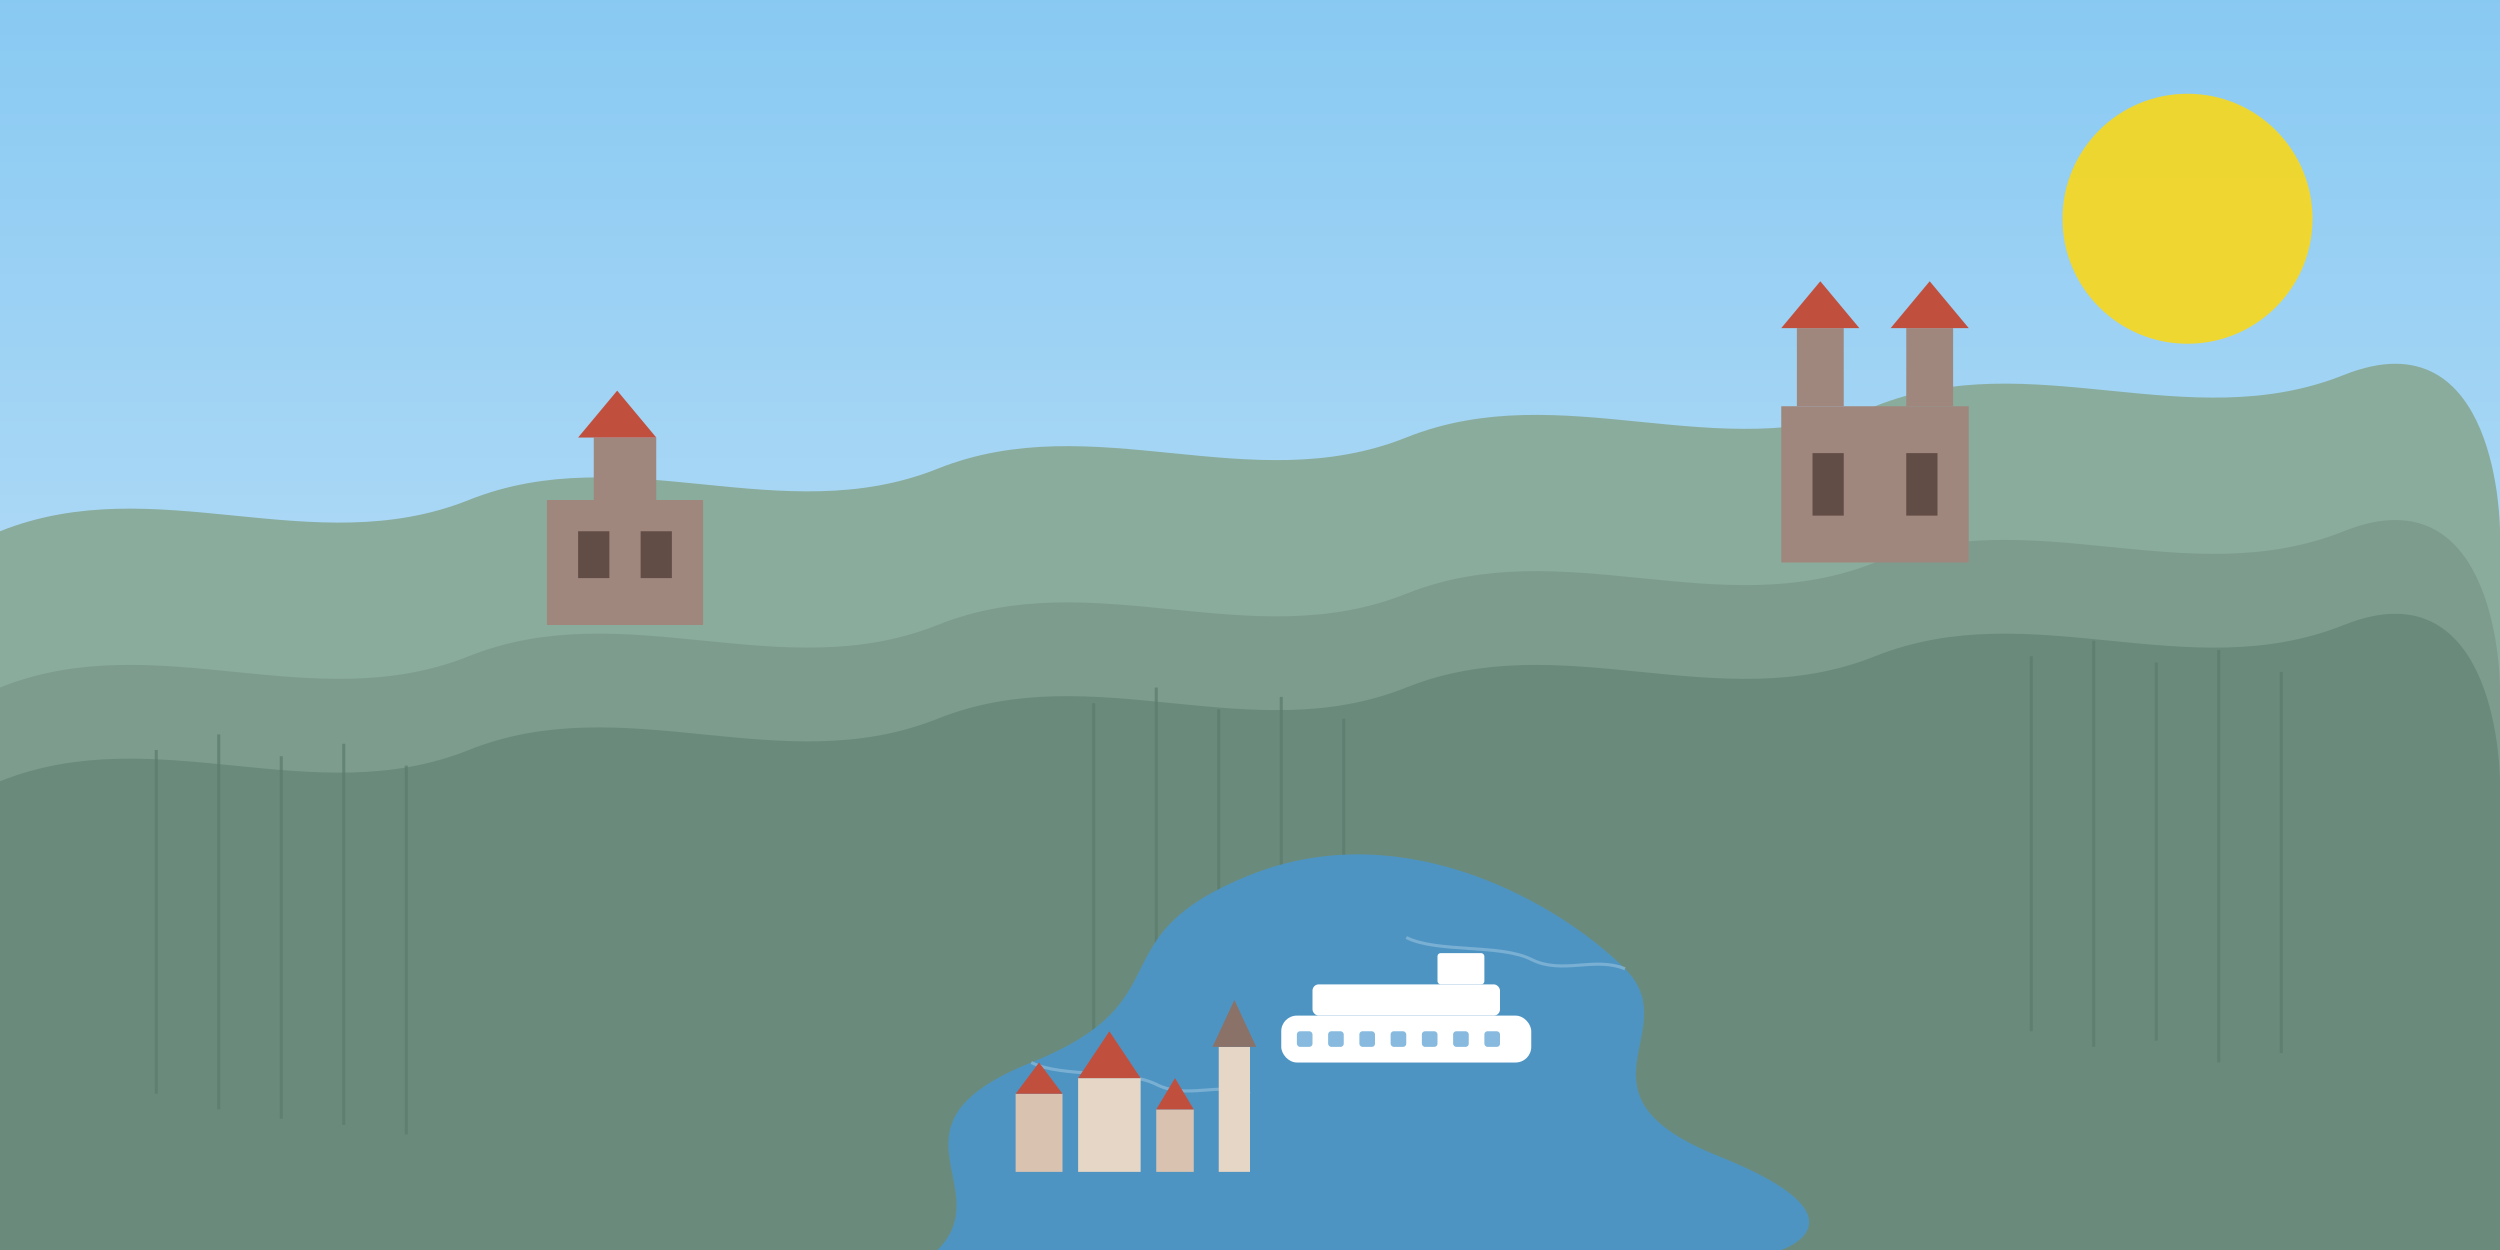
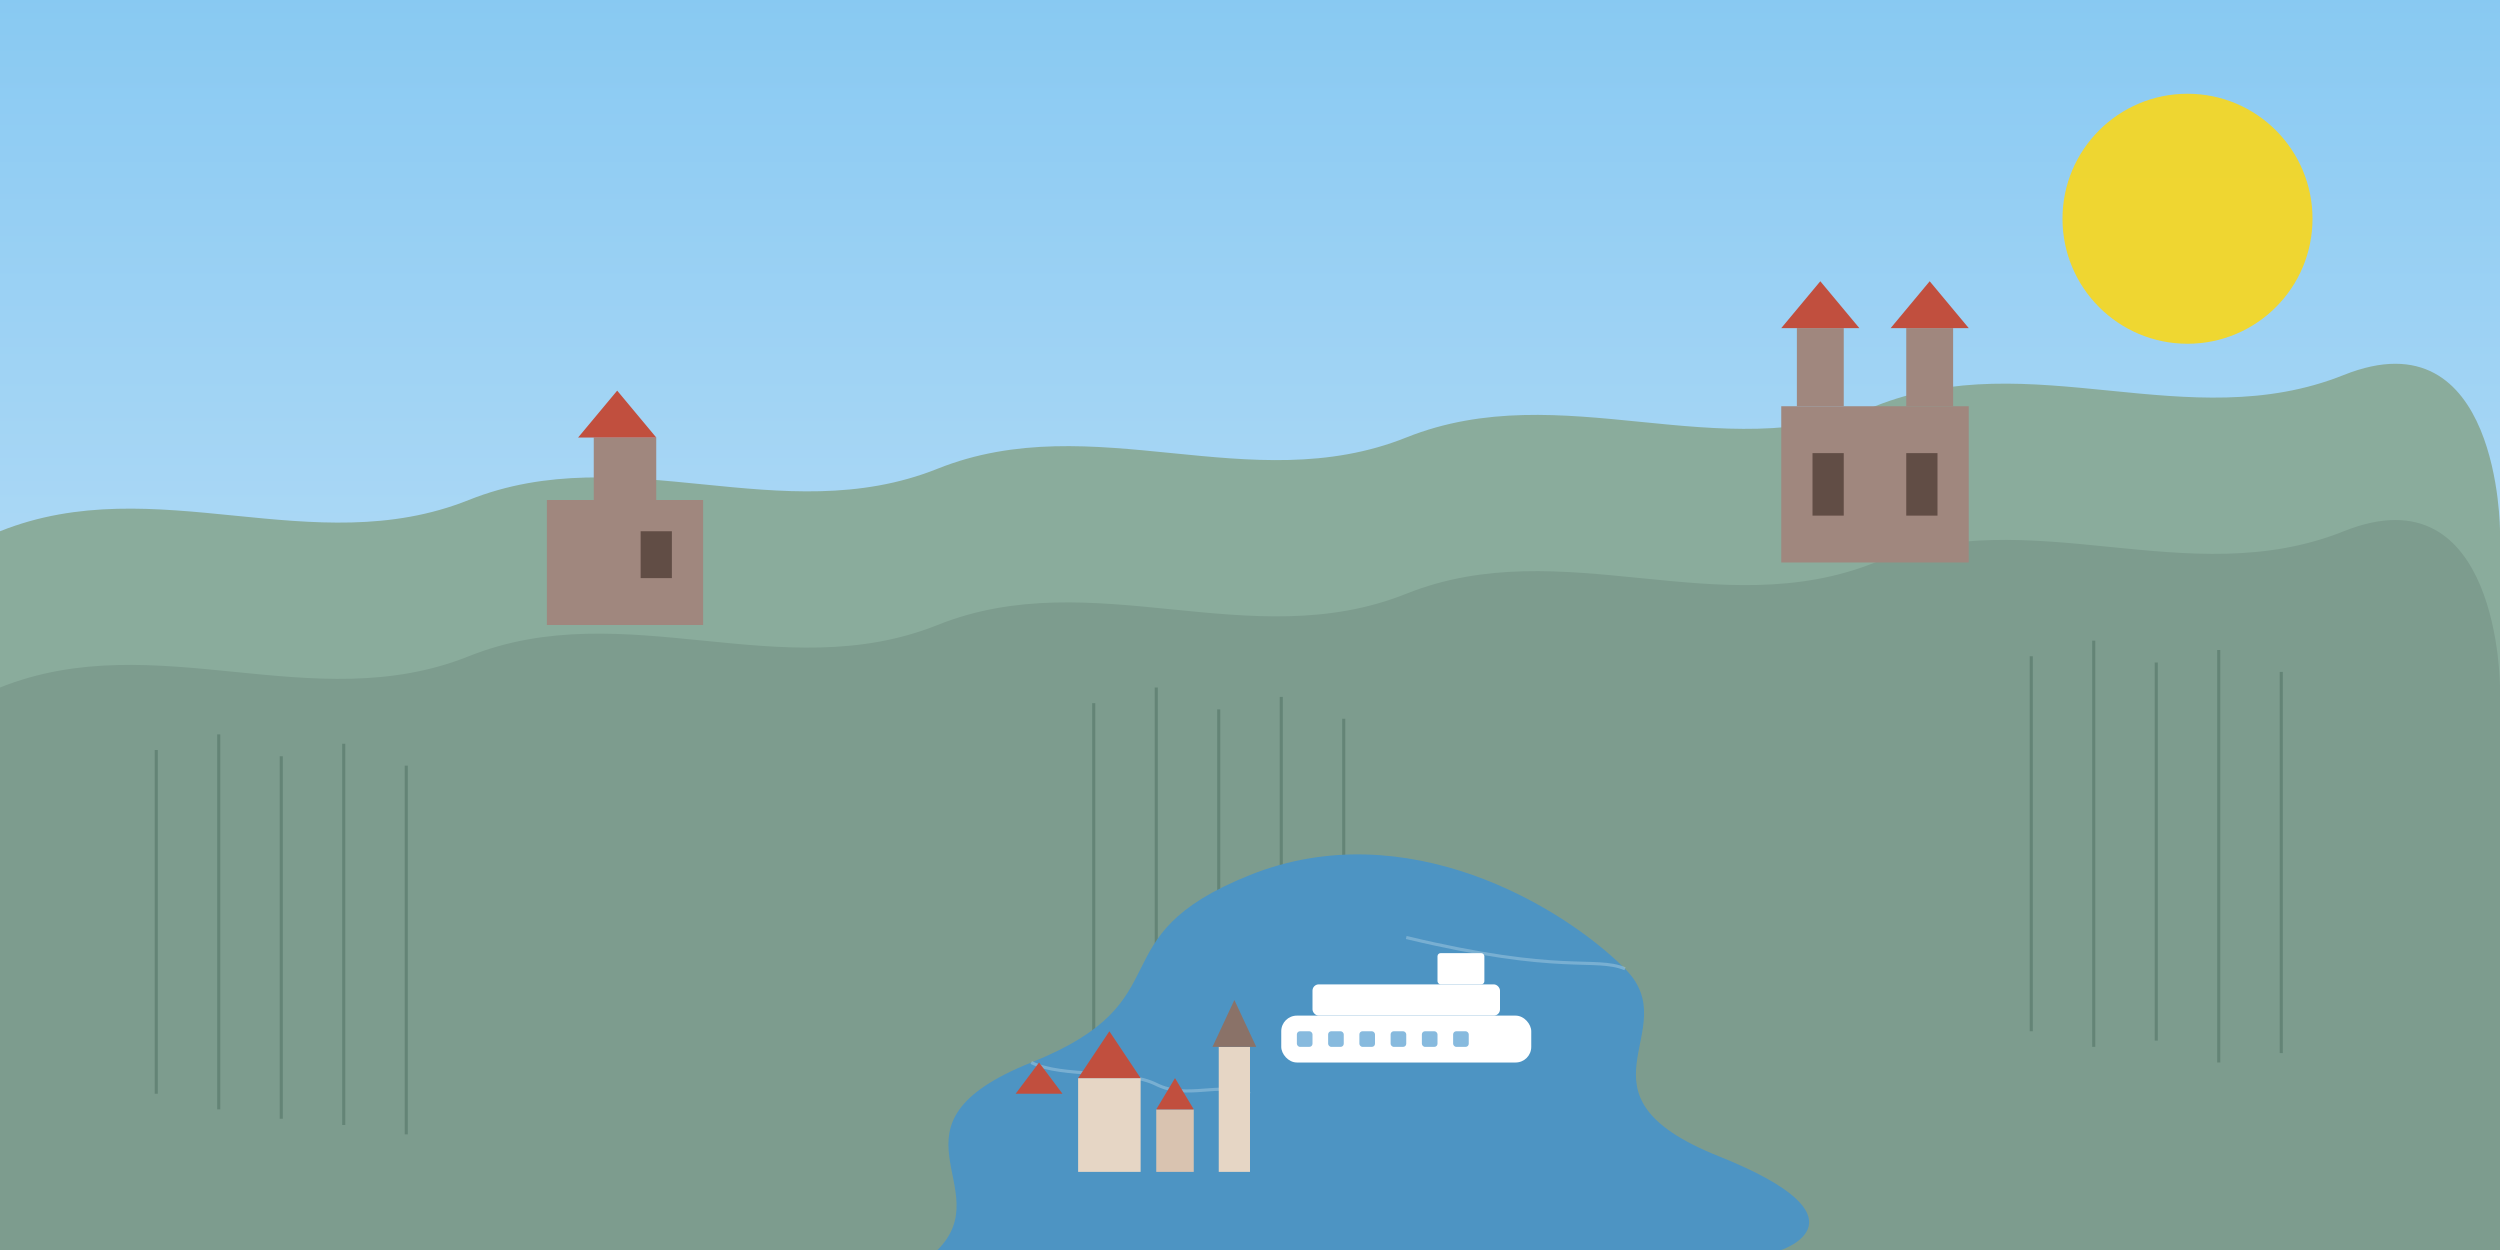
<svg xmlns="http://www.w3.org/2000/svg" width="800" height="400">
  <rect width="100%" height="100%" fill="#333333" stroke="none" />
  <defs>
    <linearGradient id="skyGradient" x1="0%" y1="0%" x2="0%" y2="100%">
      <stop offset="0%" style="stop-color:#88c9f2;stop-opacity:1" />
      <stop offset="100%" style="stop-color:#d7ebf9;stop-opacity:1" />
    </linearGradient>
  </defs>
  <rect width="800" height="400" fill="url(#skyGradient)" />
  <circle cx="700" cy="70" r="40" fill="#f9d71c" opacity="0.9" />
  <path d="M0,170 C50,150 100,180 150,160 C200,140 250,170 300,150 C350,130 400,160 450,140 C500,120 550,150 600,130 C650,110 700,140 750,120 C800,100 800,170 800,170 L800,400 L0,400 Z" fill="#8aac9c" />
  <path d="M0,220 C50,200 100,230 150,210 C200,190 250,220 300,200 C350,180 400,210 450,190 C500,170 550,200 600,180 C650,160 700,190 750,170 C800,150 800,220 800,220 L800,400 L0,400 Z" fill="#7d9c8e" />
-   <path d="M0,250 C50,230 100,260 150,240 C200,220 250,250 300,230 C350,210 400,240 450,220 C500,200 550,230 600,210 C650,190 700,220 750,200 C800,180 800,250 800,250 L800,400 L0,400 Z" fill="#6a8b7c" />
  <g stroke="#5a7b6c" stroke-width="1" opacity="0.7">
    <line x1="50" y1="240" x2="50" y2="350" />
    <line x1="70" y1="235" x2="70" y2="355" />
    <line x1="90" y1="242" x2="90" y2="358" />
    <line x1="110" y1="238" x2="110" y2="360" />
    <line x1="130" y1="245" x2="130" y2="363" />
    <line x1="350" y1="225" x2="350" y2="345" />
    <line x1="370" y1="220" x2="370" y2="350" />
    <line x1="390" y1="227" x2="390" y2="348" />
    <line x1="410" y1="223" x2="410" y2="355" />
    <line x1="430" y1="230" x2="430" y2="352" />
    <line x1="650" y1="210" x2="650" y2="330" />
    <line x1="670" y1="205" x2="670" y2="335" />
    <line x1="690" y1="212" x2="690" y2="333" />
    <line x1="710" y1="208" x2="710" y2="340" />
    <line x1="730" y1="215" x2="730" y2="337" />
  </g>
  <path d="M300,400 C320,380 280,360 330,340 C380,320 350,300 400,280 C450,260 500,290 520,310 C540,330 500,350 550,370 C600,390 570,400 570,400 L300,400 Z" fill="#4d94c3" />
  <path d="M330,340 C340,345 360,342 370,347 C380,352 390,346 400,350" fill="none" stroke="#a5cae3" stroke-width="1" opacity="0.5" />
-   <path d="M450,300 C460,305 480,302 490,307 C500,312 510,306 520,310" fill="none" stroke="#a5cae3" stroke-width="1" opacity="0.5" />
+   <path d="M450,300 C500,312 510,306 520,310" fill="none" stroke="#a5cae3" stroke-width="1" opacity="0.5" />
  <g transform="translate(200, 200)">
    <rect x="-25" y="-40" width="50" height="40" fill="#a0877e" />
    <rect x="-10" y="-60" width="20" height="20" fill="#a0877e" />
    <polygon points="-15,-60 10,-60 -2.5,-75" fill="#c14f3e" />
-     <rect x="-15" y="-30" width="10" height="15" fill="#614d45" />
    <rect x="5" y="-30" width="10" height="15" fill="#614d45" />
  </g>
  <g transform="translate(600, 180)">
    <rect x="-30" y="-50" width="60" height="50" fill="#a0877e" />
    <rect x="-25" y="-75" width="15" height="25" fill="#a0877e" />
    <polygon points="-30,-75 -5,-75 -17.5,-90" fill="#c14f3e" />
    <rect x="10" y="-75" width="15" height="25" fill="#a0877e" />
    <polygon points="5,-75 30,-75 17.5,-90" fill="#c14f3e" />
    <rect x="-20" y="-35" width="10" height="20" fill="#614d45" />
    <rect x="10" y="-35" width="10" height="20" fill="#614d45" />
  </g>
  <g transform="translate(450, 340)">
    <rect x="-40" y="-15" width="80" height="15" fill="#ffffff" rx="5" ry="5" />
    <rect x="-30" y="-25" width="60" height="10" fill="#ffffff" rx="2" ry="2" />
    <rect x="10" y="-35" width="15" height="10" fill="#ffffff" rx="1" ry="1" />
    <g fill="#87bade">
      <rect x="-35" y="-10" width="5" height="5" rx="1" ry="1" />
      <rect x="-25" y="-10" width="5" height="5" rx="1" ry="1" />
      <rect x="-15" y="-10" width="5" height="5" rx="1" ry="1" />
      <rect x="-5" y="-10" width="5" height="5" rx="1" ry="1" />
      <rect x="5" y="-10" width="5" height="5" rx="1" ry="1" />
      <rect x="15" y="-10" width="5" height="5" rx="1" ry="1" />
-       <rect x="25" y="-10" width="5" height="5" rx="1" ry="1" />
    </g>
  </g>
  <g transform="translate(350, 375)">
-     <rect x="-25" y="-25" width="15" height="25" fill="#d9c3b0" />
    <polygon points="-25,-25 -10,-25 -17.5,-35" fill="#c14f3e" />
    <rect x="-5" y="-30" width="20" height="30" fill="#e6d6c5" />
    <polygon points="-5,-30 15,-30 5,-45" fill="#c14f3e" />
    <rect x="20" y="-20" width="12" height="20" fill="#d9c3b0" />
    <polygon points="20,-20 32,-20 26,-30" fill="#c14f3e" />
    <rect x="40" y="-40" width="10" height="40" fill="#e6d6c5" />
    <polygon points="38,-40 52,-40 45,-55" fill="#8a7268" />
  </g>
</svg>